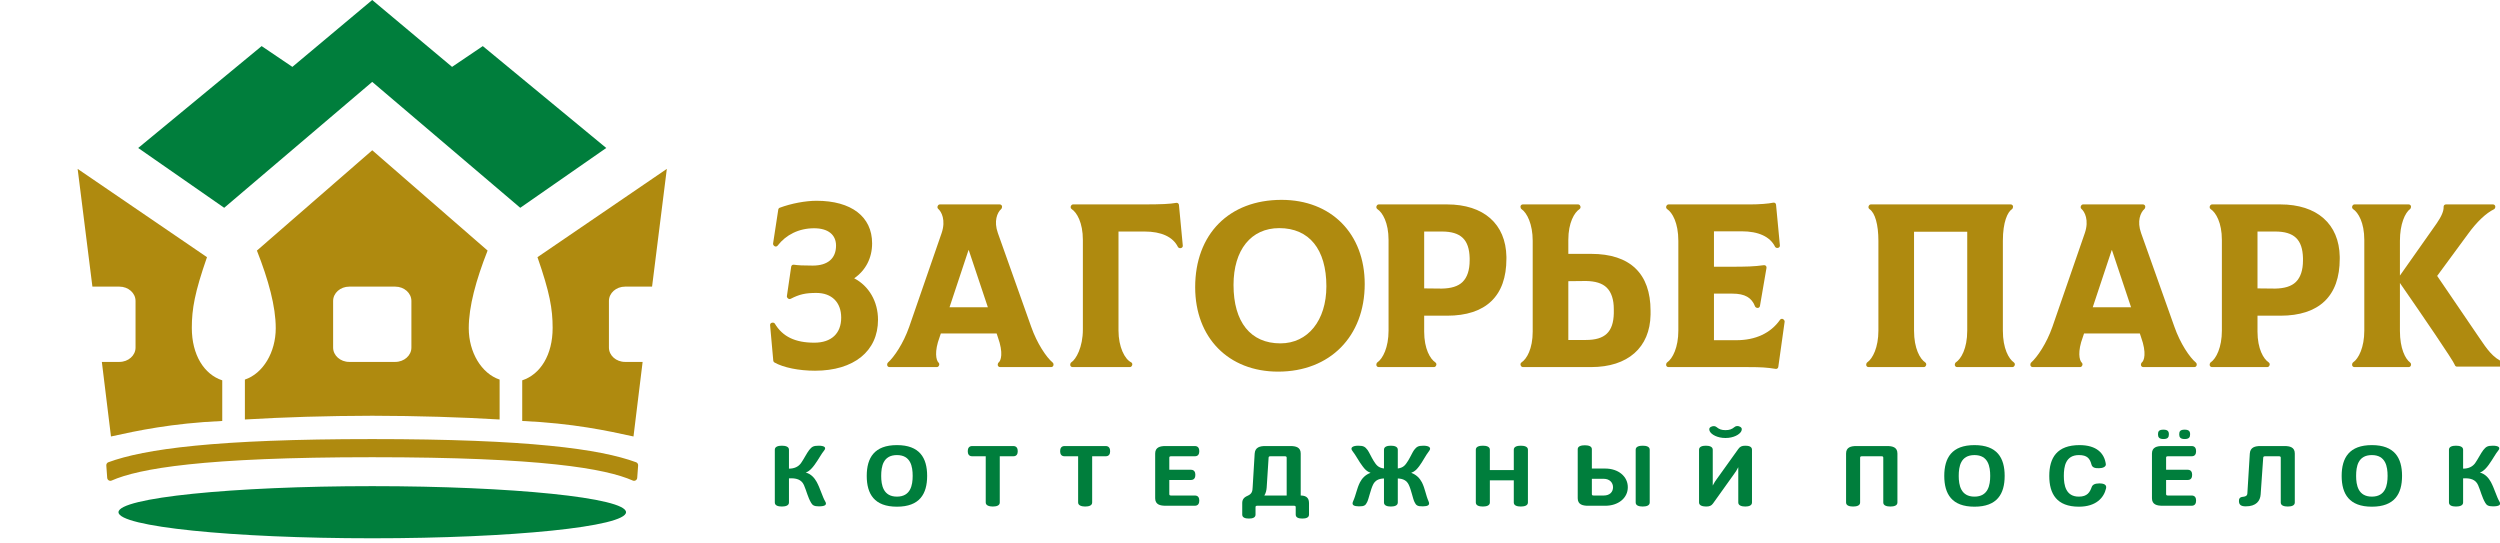
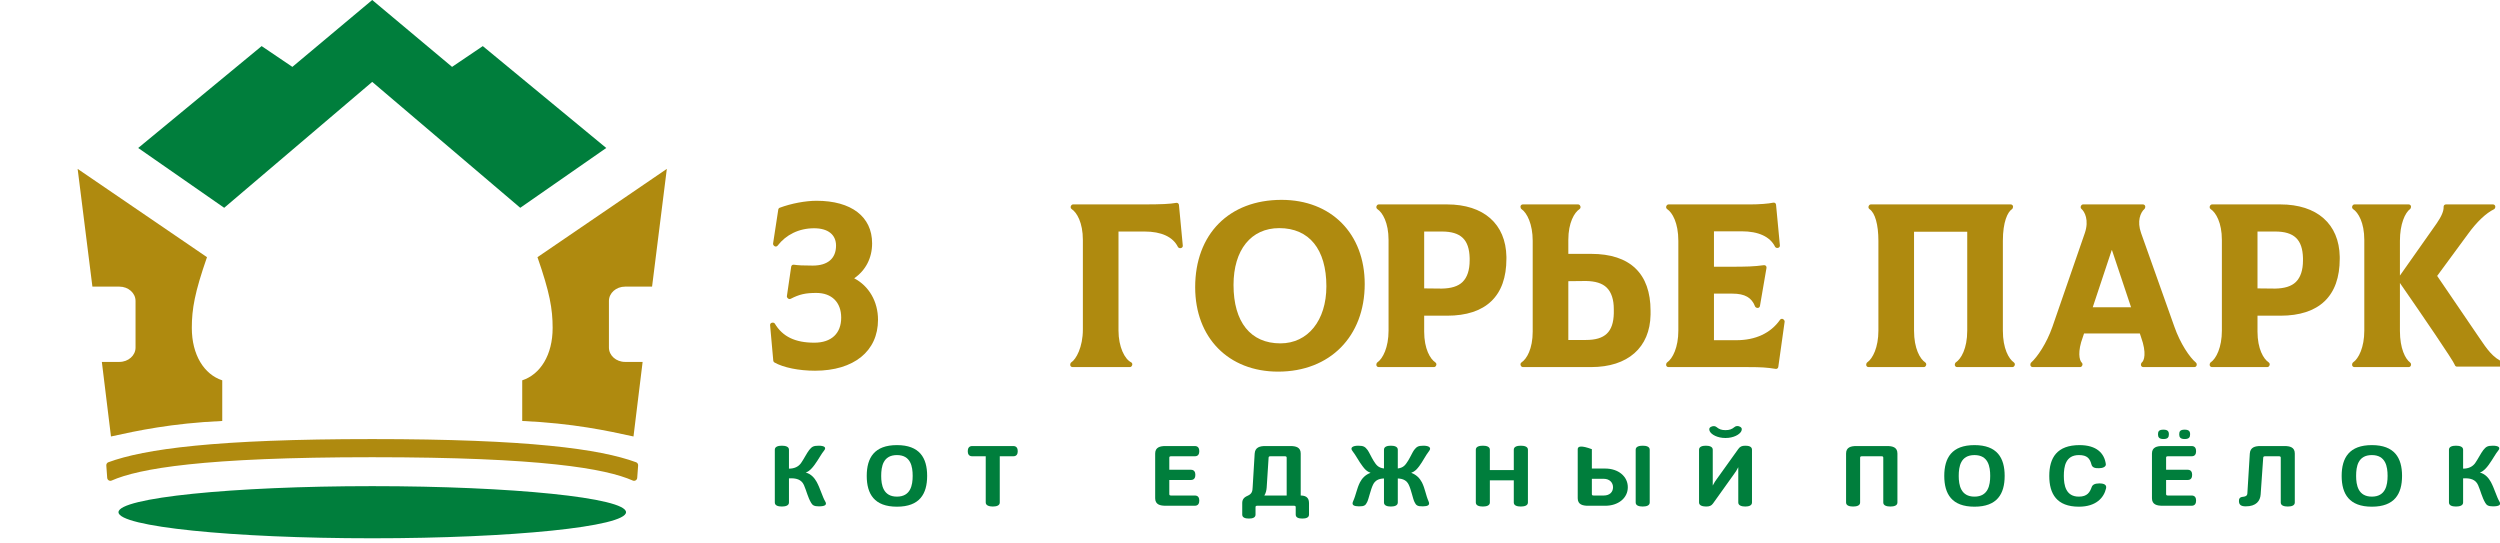
<svg xmlns="http://www.w3.org/2000/svg" width="161" height="35" viewBox="0 0 161 35" fill="none">
  <g clip-path="url(#clip0_1905_428)">
    <path fill-rule="evenodd" clip-rule="evenodd" d="M52.596 31.038C52.459 30.791 52.233 30.516 51.891 30.434C52.151 30.335 52.315 30.126 52.459 29.933C52.726 29.566 52.904 29.214 53.068 29.021C53.246 28.807 53.075 28.703 52.719 28.703C52.363 28.703 52.281 28.78 52.11 28.983C51.966 29.165 51.761 29.576 51.589 29.818C51.419 30.06 51.151 30.181 50.809 30.181V28.961C50.809 28.758 50.576 28.703 50.35 28.703C50.124 28.703 49.898 28.758 49.898 28.961V32.362C49.898 32.565 50.124 32.62 50.35 32.62C50.576 32.62 50.809 32.565 50.809 32.362V30.807C51.268 30.779 51.61 30.873 51.775 31.241C51.939 31.615 52.021 32.021 52.24 32.389C52.329 32.538 52.432 32.609 52.733 32.609C53.096 32.609 53.295 32.532 53.137 32.28C52.973 32.01 52.822 31.455 52.596 31.038Z" fill="#007E3C" />
    <path fill-rule="evenodd" clip-rule="evenodd" d="M57.763 31.983C56.88 31.983 56.749 31.241 56.749 30.648C56.75 30.049 56.866 29.307 57.763 29.307C58.653 29.307 58.776 30.049 58.776 30.648C58.776 31.241 58.646 31.983 57.763 31.983ZM57.763 28.665C56.311 28.665 55.818 29.477 55.818 30.648C55.819 31.812 56.304 32.631 57.763 32.631C59.222 32.631 59.708 31.812 59.708 30.648C59.708 29.477 59.215 28.665 57.763 28.665Z" fill="#007E3C" />
    <path fill-rule="evenodd" clip-rule="evenodd" d="M65.255 28.725H62.612C62.386 28.725 62.324 28.889 62.324 29.054C62.324 29.219 62.379 29.384 62.612 29.384H63.481V32.362C63.481 32.565 63.735 32.62 63.934 32.62C64.16 32.62 64.385 32.565 64.385 32.362V29.384H65.255C65.488 29.384 65.542 29.219 65.542 29.054C65.542 28.889 65.481 28.725 65.255 28.725Z" fill="#007E3C" />
-     <path fill-rule="evenodd" clip-rule="evenodd" d="M71.204 28.725H68.561C68.335 28.725 68.273 28.889 68.273 29.054C68.273 29.219 68.329 29.384 68.561 29.384H69.431V32.362C69.431 32.565 69.684 32.62 69.883 32.62C70.109 32.62 70.335 32.565 70.335 32.362V29.384H71.204C71.437 29.384 71.492 29.219 71.492 29.054C71.492 28.889 71.43 28.725 71.204 28.725Z" fill="#007E3C" />
    <path fill-rule="evenodd" clip-rule="evenodd" d="M75.419 29.384H76.946C77.179 29.384 77.234 29.219 77.234 29.054C77.234 28.889 77.172 28.725 76.946 28.725H75.063C74.721 28.725 74.393 28.796 74.393 29.208V32.087C74.393 32.499 74.721 32.57 75.063 32.57H76.946C77.172 32.57 77.234 32.406 77.234 32.241C77.234 32.076 77.179 31.911 76.946 31.911H75.419C75.337 31.911 75.303 31.889 75.303 31.818V30.911H76.693C76.919 30.911 76.981 30.747 76.981 30.582C76.981 30.417 76.919 30.252 76.693 30.252H75.303V29.477C75.303 29.406 75.337 29.384 75.419 29.384Z" fill="#007E3C" />
    <path fill-rule="evenodd" clip-rule="evenodd" d="M82.862 31.911H81.424C81.527 31.741 81.561 31.571 81.575 31.389L81.698 29.477C81.698 29.406 81.739 29.384 81.815 29.384H82.746C82.821 29.384 82.862 29.406 82.862 29.477V31.911ZM83.766 31.911V29.208C83.766 28.796 83.444 28.725 83.095 28.725H81.493C81.151 28.725 80.829 28.796 80.801 29.208L80.671 31.378C80.657 31.598 80.657 31.796 80.335 31.933C80.096 32.037 80 32.18 80 32.395V33.142C80 33.34 80.206 33.395 80.431 33.395C80.657 33.395 80.856 33.34 80.856 33.142V32.664C80.856 32.592 80.89 32.57 80.966 32.57H83.328C83.41 32.57 83.444 32.592 83.444 32.664V33.142C83.444 33.34 83.643 33.395 83.869 33.395C84.095 33.395 84.3 33.34 84.3 33.142V32.395C84.3 31.993 84.033 31.916 83.766 31.911Z" fill="#007E3C" />
    <path fill-rule="evenodd" clip-rule="evenodd" d="M91.394 30.027C91.627 29.719 91.812 29.324 92.031 29.049C92.209 28.829 92.024 28.703 91.668 28.703C91.312 28.703 91.23 28.78 91.065 28.983C90.963 29.126 90.826 29.439 90.682 29.67C90.511 29.939 90.394 30.121 90.018 30.17V28.961C90.018 28.758 89.792 28.703 89.572 28.703C89.347 28.703 89.128 28.758 89.128 28.961V30.17C88.744 30.121 88.627 29.939 88.456 29.67C88.313 29.439 88.176 29.126 88.073 28.983C87.915 28.78 87.826 28.703 87.47 28.703C87.114 28.703 86.923 28.829 87.101 29.049C87.32 29.324 87.512 29.719 87.751 30.027C87.895 30.219 88.011 30.357 88.265 30.45C87.929 30.571 87.717 30.802 87.58 31.065C87.375 31.472 87.326 31.879 87.135 32.296C87.032 32.532 87.197 32.604 87.505 32.609C87.861 32.615 87.943 32.543 88.046 32.329C88.155 32.109 88.265 31.527 88.429 31.203C88.552 30.956 88.765 30.824 89.128 30.813V32.362C89.128 32.565 89.347 32.62 89.572 32.62C89.792 32.62 90.018 32.565 90.018 32.362V30.813C90.38 30.829 90.593 30.956 90.716 31.203C90.881 31.527 90.983 32.109 91.093 32.329C91.195 32.543 91.278 32.615 91.634 32.609C91.949 32.604 92.106 32.532 92.003 32.296C91.818 31.879 91.778 31.472 91.572 31.065C91.435 30.802 91.216 30.571 90.881 30.45C91.134 30.357 91.243 30.219 91.394 30.027Z" fill="#007E3C" />
    <path fill-rule="evenodd" clip-rule="evenodd" d="M97.94 28.703C97.713 28.703 97.488 28.758 97.488 28.961V30.274H95.947V28.961C95.947 28.758 95.721 28.703 95.495 28.703C95.269 28.703 95.043 28.758 95.043 28.961V32.362C95.043 32.565 95.269 32.62 95.495 32.62C95.721 32.62 95.947 32.565 95.947 32.362L95.947 30.934H97.488V32.362C97.488 32.565 97.713 32.62 97.94 32.62C98.165 32.62 98.398 32.565 98.398 32.362L98.399 28.961C98.399 28.758 98.165 28.703 97.94 28.703Z" fill="#007E3C" />
    <path fill-rule="evenodd" clip-rule="evenodd" d="M105.79 28.703C105.564 28.703 105.338 28.758 105.338 28.961V32.362C105.338 32.565 105.564 32.62 105.79 32.62C106.016 32.62 106.242 32.565 106.242 32.362V28.961C106.242 28.758 106.016 28.703 105.79 28.703Z" fill="#007E3C" />
-     <path fill-rule="evenodd" clip-rule="evenodd" d="M103.283 31.911H102.633C102.55 31.911 102.516 31.89 102.516 31.818V30.835H103.283C103.659 30.835 103.879 31.082 103.879 31.378C103.879 31.686 103.666 31.911 103.283 31.911ZM103.379 30.175H102.516V28.928C102.516 28.73 102.29 28.676 102.064 28.676C101.838 28.676 101.605 28.73 101.605 28.928V32.087C101.605 32.499 101.934 32.571 102.276 32.571H103.379C104.207 32.571 104.831 32.082 104.831 31.378C104.831 30.675 104.214 30.175 103.379 30.175Z" fill="#007E3C" />
+     <path fill-rule="evenodd" clip-rule="evenodd" d="M103.283 31.911H102.633C102.55 31.911 102.516 31.89 102.516 31.818V30.835H103.283C103.659 30.835 103.879 31.082 103.879 31.378C103.879 31.686 103.666 31.911 103.283 31.911ZM103.379 30.175H102.516V28.928C101.838 28.676 101.605 28.73 101.605 28.928V32.087C101.605 32.499 101.934 32.571 102.276 32.571H103.379C104.207 32.571 104.831 32.082 104.831 31.378C104.831 30.675 104.214 30.175 103.379 30.175Z" fill="#007E3C" />
    <path fill-rule="evenodd" clip-rule="evenodd" d="M111.119 28.207C111.653 28.207 112.016 27.982 112.126 27.795C112.181 27.696 112.215 27.564 112.058 27.482C111.941 27.416 111.797 27.421 111.708 27.498C111.53 27.646 111.373 27.701 111.119 27.701C110.873 27.701 110.715 27.646 110.537 27.498C110.441 27.421 110.311 27.427 110.188 27.487C110.038 27.564 110.065 27.696 110.12 27.795C110.222 27.982 110.592 28.207 111.119 28.207Z" fill="#007E3C" />
    <path fill-rule="evenodd" clip-rule="evenodd" d="M112.403 28.703C112.17 28.703 112.054 28.764 111.945 28.917L110.568 30.84C110.472 30.972 110.397 31.076 110.301 31.269V28.961C110.301 28.758 110.068 28.703 109.856 28.703C109.644 28.703 109.418 28.758 109.418 28.961V32.362C109.418 32.565 109.664 32.62 109.877 32.62C110.089 32.62 110.212 32.571 110.315 32.428L111.677 30.522C111.773 30.39 111.849 30.28 111.945 30.088V32.362C111.945 32.565 112.184 32.62 112.396 32.62C112.608 32.62 112.828 32.565 112.828 32.362V28.961C112.828 28.758 112.616 28.703 112.403 28.703Z" fill="#007E3C" />
    <path fill-rule="evenodd" clip-rule="evenodd" d="M121.523 28.725H119.558C119.208 28.725 118.887 28.796 118.887 29.208V32.362C118.887 32.565 119.113 32.62 119.339 32.62C119.564 32.62 119.791 32.565 119.791 32.362V29.477C119.791 29.406 119.832 29.384 119.907 29.384H121.174C121.249 29.384 121.283 29.406 121.283 29.477V32.362C121.283 32.565 121.516 32.62 121.742 32.62C121.968 32.62 122.194 32.565 122.194 32.362V29.208C122.194 28.796 121.872 28.725 121.523 28.725Z" fill="#007E3C" />
    <path fill-rule="evenodd" clip-rule="evenodd" d="M127.156 31.983C126.272 31.983 126.142 31.241 126.142 30.648C126.143 30.049 126.259 29.307 127.156 29.307C128.046 29.307 128.169 30.049 128.169 30.648C128.169 31.241 128.039 31.983 127.156 31.983ZM127.156 28.665C125.704 28.665 125.211 29.477 125.211 30.648C125.211 31.812 125.697 32.631 127.156 32.631C128.614 32.631 129.1 31.812 129.1 30.648C129.1 29.477 128.608 28.665 127.156 28.665Z" fill="#007E3C" />
    <path fill-rule="evenodd" clip-rule="evenodd" d="M135.191 31.131C134.917 31.137 134.766 31.203 134.705 31.368C134.588 31.697 134.424 31.983 133.883 31.983C133.034 31.988 132.911 31.241 132.911 30.648C132.911 30.049 133.02 29.307 133.883 29.307C134.41 29.307 134.588 29.522 134.691 29.917C134.746 30.115 134.917 30.159 135.177 30.153C135.417 30.153 135.636 30.06 135.615 29.89C135.526 29.198 135.026 28.665 133.924 28.665C132.472 28.665 131.973 29.477 131.973 30.648C131.973 31.812 132.459 32.631 133.883 32.631C134.992 32.631 135.492 32.049 135.629 31.455C135.684 31.225 135.513 31.131 135.191 31.131Z" fill="#007E3C" />
    <path fill-rule="evenodd" clip-rule="evenodd" d="M139.614 29.384H141.141C141.373 29.384 141.428 29.219 141.428 29.054C141.428 28.889 141.366 28.725 141.141 28.725H139.257C138.915 28.725 138.586 28.796 138.586 29.208V32.087C138.586 32.499 138.915 32.57 139.257 32.57H141.141C141.366 32.57 141.428 32.406 141.428 32.241C141.428 32.076 141.373 31.911 141.141 31.911H139.614C139.531 31.911 139.497 31.889 139.497 31.818V30.911H140.887C141.113 30.911 141.174 30.747 141.174 30.582C141.174 30.417 141.113 30.252 140.887 30.252H139.497V29.477C139.497 29.406 139.531 29.384 139.614 29.384Z" fill="#007E3C" />
    <path fill-rule="evenodd" clip-rule="evenodd" d="M147.113 28.725H145.58C145.238 28.725 144.915 28.796 144.888 29.208L144.731 31.768C144.724 31.961 144.56 31.983 144.415 31.999C144.231 32.021 144.176 32.136 144.189 32.301C144.204 32.515 144.327 32.604 144.614 32.609C145.313 32.614 145.559 32.246 145.586 31.84L145.751 29.477C145.758 29.406 145.792 29.384 145.874 29.384H146.764C146.84 29.384 146.881 29.406 146.881 29.477V32.362C146.881 32.565 147.106 32.62 147.333 32.62C147.559 32.62 147.785 32.565 147.785 32.362L147.785 29.208C147.785 28.796 147.463 28.725 147.113 28.725Z" fill="#007E3C" />
    <path fill-rule="evenodd" clip-rule="evenodd" d="M152.748 31.983C151.864 31.983 151.734 31.241 151.734 30.648C151.734 30.049 151.85 29.307 152.748 29.307C153.638 29.307 153.761 30.049 153.761 30.648C153.761 31.241 153.631 31.983 152.748 31.983ZM152.748 28.665C151.296 28.665 150.803 29.477 150.803 30.648C150.803 31.812 151.289 32.631 152.748 32.631C154.206 32.631 154.692 31.812 154.692 30.648C154.692 29.477 154.199 28.665 152.748 28.665Z" fill="#007E3C" />
    <path fill-rule="evenodd" clip-rule="evenodd" d="M160.952 32.28C160.788 32.01 160.637 31.455 160.411 31.038C160.274 30.791 160.048 30.516 159.705 30.434C159.965 30.335 160.13 30.126 160.274 29.933C160.541 29.566 160.719 29.214 160.883 29.021C161.061 28.807 160.89 28.703 160.534 28.703C160.178 28.703 160.096 28.78 159.925 28.983C159.781 29.165 159.575 29.576 159.404 29.818C159.233 30.06 158.966 30.181 158.624 30.181V28.961C158.624 28.758 158.391 28.703 158.165 28.703C157.939 28.703 157.713 28.758 157.713 28.961V32.362C157.713 32.565 157.939 32.62 158.165 32.62C158.391 32.62 158.624 32.565 158.624 32.362V30.807C159.083 30.779 159.425 30.873 159.589 31.241C159.754 31.615 159.836 32.021 160.055 32.389C160.144 32.538 160.246 32.609 160.548 32.609C160.911 32.609 161.109 32.532 160.952 32.28Z" fill="#007E3C" />
    <path fill-rule="evenodd" clip-rule="evenodd" d="M140.693 27.67C140.403 27.67 140.342 27.783 140.342 27.966C140.342 28.145 140.403 28.274 140.692 28.274C140.988 28.274 141.043 28.145 141.043 27.966C141.043 27.783 140.97 27.67 140.693 27.67Z" fill="#007E3C" />
    <path fill-rule="evenodd" clip-rule="evenodd" d="M139.325 27.67C139.036 27.67 138.975 27.783 138.975 27.966C138.975 28.145 139.036 28.274 139.325 28.274C139.621 28.274 139.676 28.145 139.676 27.966C139.676 27.783 139.602 27.67 139.325 27.67Z" fill="#007E3C" />
    <path fill-rule="evenodd" clip-rule="evenodd" d="M55.011 17.923C55.757 17.402 56.164 16.611 56.164 15.67C56.164 13.954 54.827 12.93 52.587 12.93C51.87 12.93 50.961 13.101 50.216 13.378C50.166 13.397 50.129 13.441 50.121 13.495L49.785 15.692C49.776 15.756 49.838 15.833 49.896 15.862C49.959 15.893 50.035 15.875 50.077 15.82C50.618 15.12 51.445 14.7 52.429 14.7C53.332 14.7 53.841 15.119 53.841 15.817C53.841 16.646 53.307 17.104 52.339 17.104C51.734 17.104 51.392 17.088 51.121 17.047C51.082 17.041 51.042 17.051 51.011 17.075C50.98 17.098 50.959 17.134 50.953 17.172L50.675 19.076C50.666 19.14 50.728 19.217 50.786 19.245C50.827 19.266 50.876 19.266 50.918 19.244C51.483 18.953 51.87 18.865 52.573 18.865C53.562 18.865 54.173 19.464 54.173 20.457C54.173 21.471 53.544 22.069 52.441 22.069C51.206 22.069 50.397 21.678 49.897 20.838C49.857 20.77 49.743 20.761 49.674 20.797C49.62 20.825 49.589 20.882 49.594 20.942L49.799 23.227C49.803 23.276 49.831 23.319 49.873 23.343C50.449 23.671 51.449 23.874 52.485 23.874C54.989 23.874 56.544 22.616 56.544 20.592C56.544 19.421 55.962 18.42 55.011 17.923Z" fill="#AF8A0F" />
    <path fill-rule="evenodd" clip-rule="evenodd" d="M75.866 13.092C75.833 13.066 75.791 13.056 75.75 13.064C75.357 13.137 74.782 13.164 73.632 13.164H69.096C69.015 13.164 68.949 13.26 68.949 13.342C68.949 13.391 68.974 13.438 69.016 13.465C69.349 13.683 69.737 14.335 69.737 15.451V21.222C69.737 22.355 69.3 23.141 68.989 23.337C68.946 23.364 68.92 23.441 68.92 23.492C68.92 23.574 68.986 23.64 69.067 23.64H72.774C72.855 23.64 72.921 23.544 72.921 23.462C72.921 23.406 72.89 23.355 72.84 23.33C72.438 23.129 72.031 22.36 72.031 21.28L72.031 14.91H73.705C74.797 14.91 75.544 15.256 75.863 15.912C75.881 15.947 75.926 15.966 75.964 15.979C76.001 15.99 76.056 15.982 76.092 15.963C76.146 15.935 76.178 15.877 76.172 15.817L75.924 13.196C75.92 13.154 75.899 13.117 75.866 13.092Z" fill="#AF8A0F" />
    <path fill-rule="evenodd" clip-rule="evenodd" d="M82.458 22.113C80.539 22.113 79.439 20.742 79.439 18.351C79.439 16.093 80.567 14.691 82.385 14.691C84.313 14.691 85.419 16.056 85.419 18.438C85.419 20.637 84.229 22.113 82.458 22.113ZM82.53 12.871C79.152 12.871 76.969 15.079 76.969 18.497C76.969 21.748 79.116 23.933 82.312 23.933C85.647 23.933 87.888 21.666 87.888 18.292C87.888 15.05 85.735 12.871 82.53 12.871Z" fill="#AF8A0F" />
    <path fill-rule="evenodd" clip-rule="evenodd" d="M114.821 20.547C114.755 20.514 114.676 20.536 114.635 20.595C114.032 21.455 113.059 21.909 111.822 21.909H110.379V18.91H111.574C112.364 18.91 112.812 19.165 113.027 19.736C113.049 19.794 113.133 19.832 113.194 19.832C113.266 19.832 113.327 19.78 113.34 19.71L113.763 17.249C113.771 17.202 113.756 17.155 113.724 17.121C113.691 17.087 113.645 17.073 113.598 17.077C112.937 17.165 112.523 17.178 111.341 17.178H110.379V14.896H112.158C113.251 14.896 113.997 15.242 114.317 15.897C114.334 15.932 114.379 15.952 114.417 15.965C114.453 15.977 114.508 15.967 114.544 15.95C114.599 15.922 114.631 15.864 114.625 15.803L114.377 13.181C114.373 13.139 114.351 13.1 114.317 13.075C114.283 13.051 114.24 13.042 114.197 13.051C113.905 13.118 113.282 13.165 112.683 13.165H107.445C107.363 13.165 107.297 13.261 107.297 13.342C107.297 13.392 107.322 13.439 107.364 13.466C107.697 13.684 108.085 14.35 108.085 15.51V21.296C108.085 22.368 107.721 23.095 107.361 23.341C107.321 23.368 107.297 23.444 107.297 23.493C107.297 23.574 107.363 23.641 107.445 23.641H112.596C113.418 23.641 113.796 23.666 114.352 23.756C114.36 23.757 114.369 23.758 114.376 23.758C114.408 23.758 114.438 23.748 114.464 23.729C114.496 23.705 114.517 23.67 114.522 23.631L114.931 20.716C114.94 20.652 114.878 20.576 114.821 20.547Z" fill="#AF8A0F" />
    <path fill-rule="evenodd" clip-rule="evenodd" d="M128.985 21.295V15.509C128.985 14.288 129.289 13.653 129.575 13.466C129.616 13.438 129.641 13.362 129.641 13.312C129.641 13.231 129.575 13.164 129.494 13.164H120.475C120.393 13.164 120.327 13.26 120.327 13.342C120.327 13.391 120.352 13.438 120.394 13.466C120.754 13.702 120.969 14.466 120.969 15.509L120.969 21.295C120.969 22.367 120.606 23.095 120.246 23.34C120.206 23.368 120.182 23.443 120.182 23.492C120.182 23.574 120.247 23.64 120.329 23.64H123.905C123.986 23.64 124.052 23.544 124.052 23.463C124.052 23.413 124.027 23.366 123.985 23.339C123.653 23.121 123.264 22.455 123.264 21.295L123.264 14.925H126.69V21.295C126.69 22.448 126.294 23.116 125.954 23.339C125.913 23.366 125.888 23.442 125.888 23.492C125.888 23.574 125.953 23.64 126.035 23.64H129.61C129.692 23.64 129.758 23.544 129.758 23.463C129.758 23.414 129.734 23.368 129.694 23.34C129.367 23.117 128.984 22.448 128.985 21.295Z" fill="#AF8A0F" />
    <path fill-rule="evenodd" clip-rule="evenodd" d="M148.312 16.77C148.312 17.39 148.159 17.857 147.859 18.154C147.565 18.447 147.108 18.574 146.521 18.585L145.383 18.573V14.91H146.519C147.742 14.91 148.284 15.424 148.312 16.626C148.313 16.659 148.312 16.737 148.312 16.77ZM146.854 13.164H142.449C142.367 13.164 142.301 13.26 142.301 13.342C142.301 13.391 142.326 13.438 142.368 13.466C142.7 13.684 143.089 14.335 143.089 15.451V21.295C143.089 22.367 142.726 23.095 142.365 23.34C142.325 23.368 142.301 23.443 142.301 23.492C142.301 23.574 142.367 23.64 142.448 23.64H146.024C146.105 23.64 146.171 23.544 146.171 23.463C146.171 23.413 146.146 23.366 146.105 23.339C145.772 23.121 145.383 22.47 145.383 21.354V20.331H146.854C149.357 20.331 150.679 19.064 150.679 16.668C150.679 16.638 150.68 16.564 150.679 16.535C150.641 14.422 149.216 13.164 146.854 13.164Z" fill="#AF8A0F" />
    <path fill-rule="evenodd" clip-rule="evenodd" d="M94.646 16.77C94.646 17.39 94.493 17.857 94.193 18.154C93.899 18.447 93.442 18.574 92.855 18.585L91.717 18.573V14.91H92.853C94.076 14.91 94.618 15.424 94.646 16.626C94.647 16.659 94.646 16.737 94.646 16.77ZM93.188 13.164H88.783C88.701 13.164 88.635 13.26 88.635 13.342C88.635 13.391 88.66 13.438 88.702 13.466C89.034 13.684 89.423 14.335 89.423 15.451V21.295C89.423 22.367 89.059 23.095 88.699 23.34C88.659 23.368 88.635 23.443 88.635 23.492C88.635 23.574 88.701 23.64 88.783 23.64H92.358C92.439 23.64 92.505 23.544 92.505 23.463C92.505 23.413 92.48 23.366 92.438 23.339C92.106 23.121 91.717 22.47 91.717 21.354V20.331H93.188C95.691 20.331 97.013 19.064 97.013 16.668C97.013 16.638 97.013 16.564 97.013 16.535C96.975 14.422 95.551 13.164 93.188 13.164Z" fill="#AF8A0F" />
    <path fill-rule="evenodd" clip-rule="evenodd" d="M103.929 20.178C103.901 21.38 103.36 21.894 102.135 21.894H101V18.108L102.138 18.096C102.725 18.106 103.182 18.234 103.476 18.526C103.776 18.824 103.929 19.29 103.929 19.91C103.929 19.944 103.929 20.146 103.929 20.178ZM102.471 16.349H101V15.451C101 14.335 101.389 13.684 101.721 13.466C101.763 13.438 101.788 13.391 101.788 13.342C101.788 13.26 101.722 13.164 101.641 13.164H98.065C97.984 13.164 97.918 13.231 97.918 13.312C97.918 13.361 97.942 13.437 97.983 13.464C98.343 13.71 98.706 14.437 98.706 15.509V21.354C98.706 22.47 98.318 23.121 97.985 23.339C97.943 23.366 97.918 23.413 97.918 23.463C97.918 23.544 97.984 23.64 98.065 23.64H102.471C104.834 23.64 106.258 22.382 106.296 20.27C106.297 20.241 106.296 20.042 106.296 20.013C106.296 17.616 104.973 16.349 102.471 16.349Z" fill="#AF8A0F" />
    <path fill-rule="evenodd" clip-rule="evenodd" d="M161.22 23.326C160.544 23.049 160.157 22.477 159.667 21.754L156.953 17.769L158.949 15.055C159.501 14.293 160.108 13.718 160.615 13.475C160.666 13.451 160.699 13.37 160.699 13.312C160.699 13.231 160.633 13.164 160.551 13.164H157.516C157.476 13.164 157.437 13.181 157.409 13.21C157.382 13.24 157.367 13.279 157.369 13.32C157.383 13.583 157.233 13.937 156.914 14.398L154.555 17.747V15.509C154.555 14.429 154.884 13.703 155.21 13.461C155.248 13.433 155.27 13.359 155.27 13.312C155.27 13.231 155.204 13.164 155.123 13.164H151.62C151.539 13.164 151.473 13.26 151.473 13.342C151.473 13.391 151.498 13.438 151.539 13.466C151.872 13.684 152.261 14.335 152.261 15.451L152.261 21.295C152.261 22.367 151.898 23.095 151.537 23.34C151.497 23.368 151.473 23.443 151.473 23.492C151.473 23.574 151.539 23.64 151.62 23.64H155.123C155.204 23.64 155.27 23.574 155.27 23.492V23.463C155.27 23.416 155.248 23.371 155.21 23.344C154.908 23.12 154.555 22.452 154.555 21.31L154.555 18.225C155.967 20.258 158 23.234 158.089 23.5C158.105 23.565 158.164 23.611 158.231 23.611H161.165C161.235 23.611 161.296 23.561 161.309 23.491C161.311 23.483 161.312 23.476 161.312 23.468V23.456C161.309 23.399 161.274 23.348 161.22 23.326Z" fill="#AF8A0F" />
-     <path fill-rule="evenodd" clip-rule="evenodd" d="M61.15 19.786L62.372 16.107H62.388L63.618 19.786H61.15ZM66.407 21.04L64.262 15.005C63.993 14.247 64.213 13.694 64.484 13.452C64.515 13.424 64.533 13.354 64.533 13.312C64.533 13.231 64.467 13.164 64.386 13.164H60.519C60.437 13.164 60.371 13.26 60.371 13.342C60.371 13.386 60.39 13.427 60.423 13.455C60.623 13.624 60.926 14.166 60.642 15.007L58.555 21.041C58.177 22.124 57.577 22.998 57.181 23.352C57.149 23.38 57.131 23.45 57.131 23.492C57.131 23.574 57.197 23.64 57.279 23.64H60.343C60.425 23.64 60.49 23.544 60.49 23.463C60.49 23.422 60.474 23.382 60.444 23.354C60.28 23.202 60.163 22.639 60.51 21.713L60.589 21.477H64.183L64.262 21.712C64.635 22.747 64.457 23.233 64.311 23.345C64.274 23.373 64.253 23.446 64.253 23.492C64.253 23.574 64.319 23.64 64.4 23.64H67.698C67.78 23.64 67.846 23.574 67.846 23.492L67.846 23.463C67.846 23.418 67.826 23.377 67.792 23.348C67.388 23.016 66.783 22.116 66.407 21.04Z" fill="#AF8A0F" />
    <path fill-rule="evenodd" clip-rule="evenodd" d="M134.773 19.786L135.995 16.107H136.011L137.24 19.786H134.773ZM140.03 21.04L137.885 15.005C137.616 14.247 137.836 13.694 138.107 13.452C138.138 13.424 138.156 13.354 138.156 13.312C138.156 13.231 138.09 13.164 138.008 13.164H134.141C134.06 13.164 133.994 13.26 133.994 13.342C133.994 13.386 134.013 13.427 134.046 13.455C134.246 13.624 134.549 14.166 134.264 15.007L132.178 21.041C131.799 22.124 131.2 22.998 130.803 23.352C130.772 23.38 130.754 23.45 130.754 23.492C130.754 23.574 130.82 23.64 130.901 23.64H133.966C134.048 23.64 134.114 23.544 134.114 23.463C134.114 23.422 134.097 23.382 134.066 23.354C133.903 23.202 133.786 22.639 134.133 21.713L134.212 21.477H137.806L137.884 21.712C138.258 22.747 138.08 23.233 137.933 23.345C137.897 23.373 137.875 23.446 137.875 23.492C137.875 23.574 137.941 23.64 138.023 23.64H141.321C141.403 23.64 141.469 23.574 141.469 23.492L141.469 23.463C141.469 23.418 141.449 23.377 141.415 23.348C141.011 23.016 140.406 22.116 140.03 21.04Z" fill="#AF8A0F" />
    <path fill-rule="evenodd" clip-rule="evenodd" d="M23.973 31.308C14.948 31.308 7.631 32.059 7.631 32.986C7.631 33.913 14.948 34.665 23.973 34.665C32.999 34.665 40.316 33.913 40.316 32.986C40.316 32.059 32.999 31.308 23.973 31.308Z" fill="#007E3C" />
    <path fill-rule="evenodd" clip-rule="evenodd" d="M23.971 5.273L33.504 13.382L39.042 9.53L31.092 2.969L29.113 4.307L23.971 0L18.829 4.307L16.85 2.969L8.9 9.53L14.438 13.382L23.971 5.273Z" fill="#007E3C" />
    <path fill-rule="evenodd" clip-rule="evenodd" d="M40.964 29.769C38.646 28.915 34.053 28.277 23.971 28.277C13.888 28.277 9.295 28.915 6.977 29.769C6.892 29.8 6.84 29.885 6.846 29.976L6.904 30.774C6.914 30.916 7.06 31.004 7.19 30.947C8.943 30.175 13.07 29.445 23.971 29.445C34.871 29.445 38.998 30.175 40.751 30.947C40.881 31.004 41.027 30.916 41.037 30.774L41.095 29.976C41.102 29.885 41.049 29.8 40.964 29.769Z" fill="#AF8A0F" />
    <path fill-rule="evenodd" clip-rule="evenodd" d="M12.353 21.12C12.353 19.893 12.54 18.835 13.33 16.562L5 10.876L5.951 18.459H7.69C8.264 18.459 8.729 18.872 8.729 19.381V22.385C8.729 22.894 8.264 23.307 7.69 23.307H6.559L7.147 28.109C8.822 27.741 11.032 27.26 14.313 27.11V24.494C13.144 24.111 12.353 22.856 12.353 21.12Z" fill="#AF8A0F" />
-     <path fill-rule="evenodd" clip-rule="evenodd" d="M26.494 22.385C26.494 22.894 26.028 23.307 25.454 23.307H23.973H22.492C21.918 23.307 21.453 22.894 21.453 22.385V19.381C21.453 18.872 21.918 18.459 22.492 18.459H23.973H25.454C26.028 18.459 26.494 18.872 26.494 19.381V22.385ZM30.188 21.136C30.188 19.732 30.655 18.035 31.401 16.137L23.973 9.677L16.545 16.137C17.292 18.035 17.758 19.732 17.758 21.136C17.758 22.689 16.941 24.053 15.771 24.445V27.015C18.268 26.867 21.037 26.78 23.973 26.774C26.91 26.78 29.679 26.867 32.175 27.015V24.445C31.006 24.053 30.188 22.69 30.188 21.136Z" fill="#AF8A0F" />
    <path fill-rule="evenodd" clip-rule="evenodd" d="M40.254 18.459H41.993L42.944 10.876L34.613 16.562C35.404 18.835 35.59 19.893 35.59 21.12C35.59 22.856 34.8 24.111 33.631 24.494V27.11C36.912 27.26 39.121 27.741 40.797 28.109L41.385 23.307H40.254C39.68 23.307 39.215 22.894 39.215 22.385V19.381C39.215 18.872 39.68 18.459 40.254 18.459Z" fill="#AF8A0F" />
  </g>
  <defs>
    <clipPath id="clip0_1905_428">
      <rect width="161" height="35" fill="white" />
    </clipPath>
  </defs>
</svg>